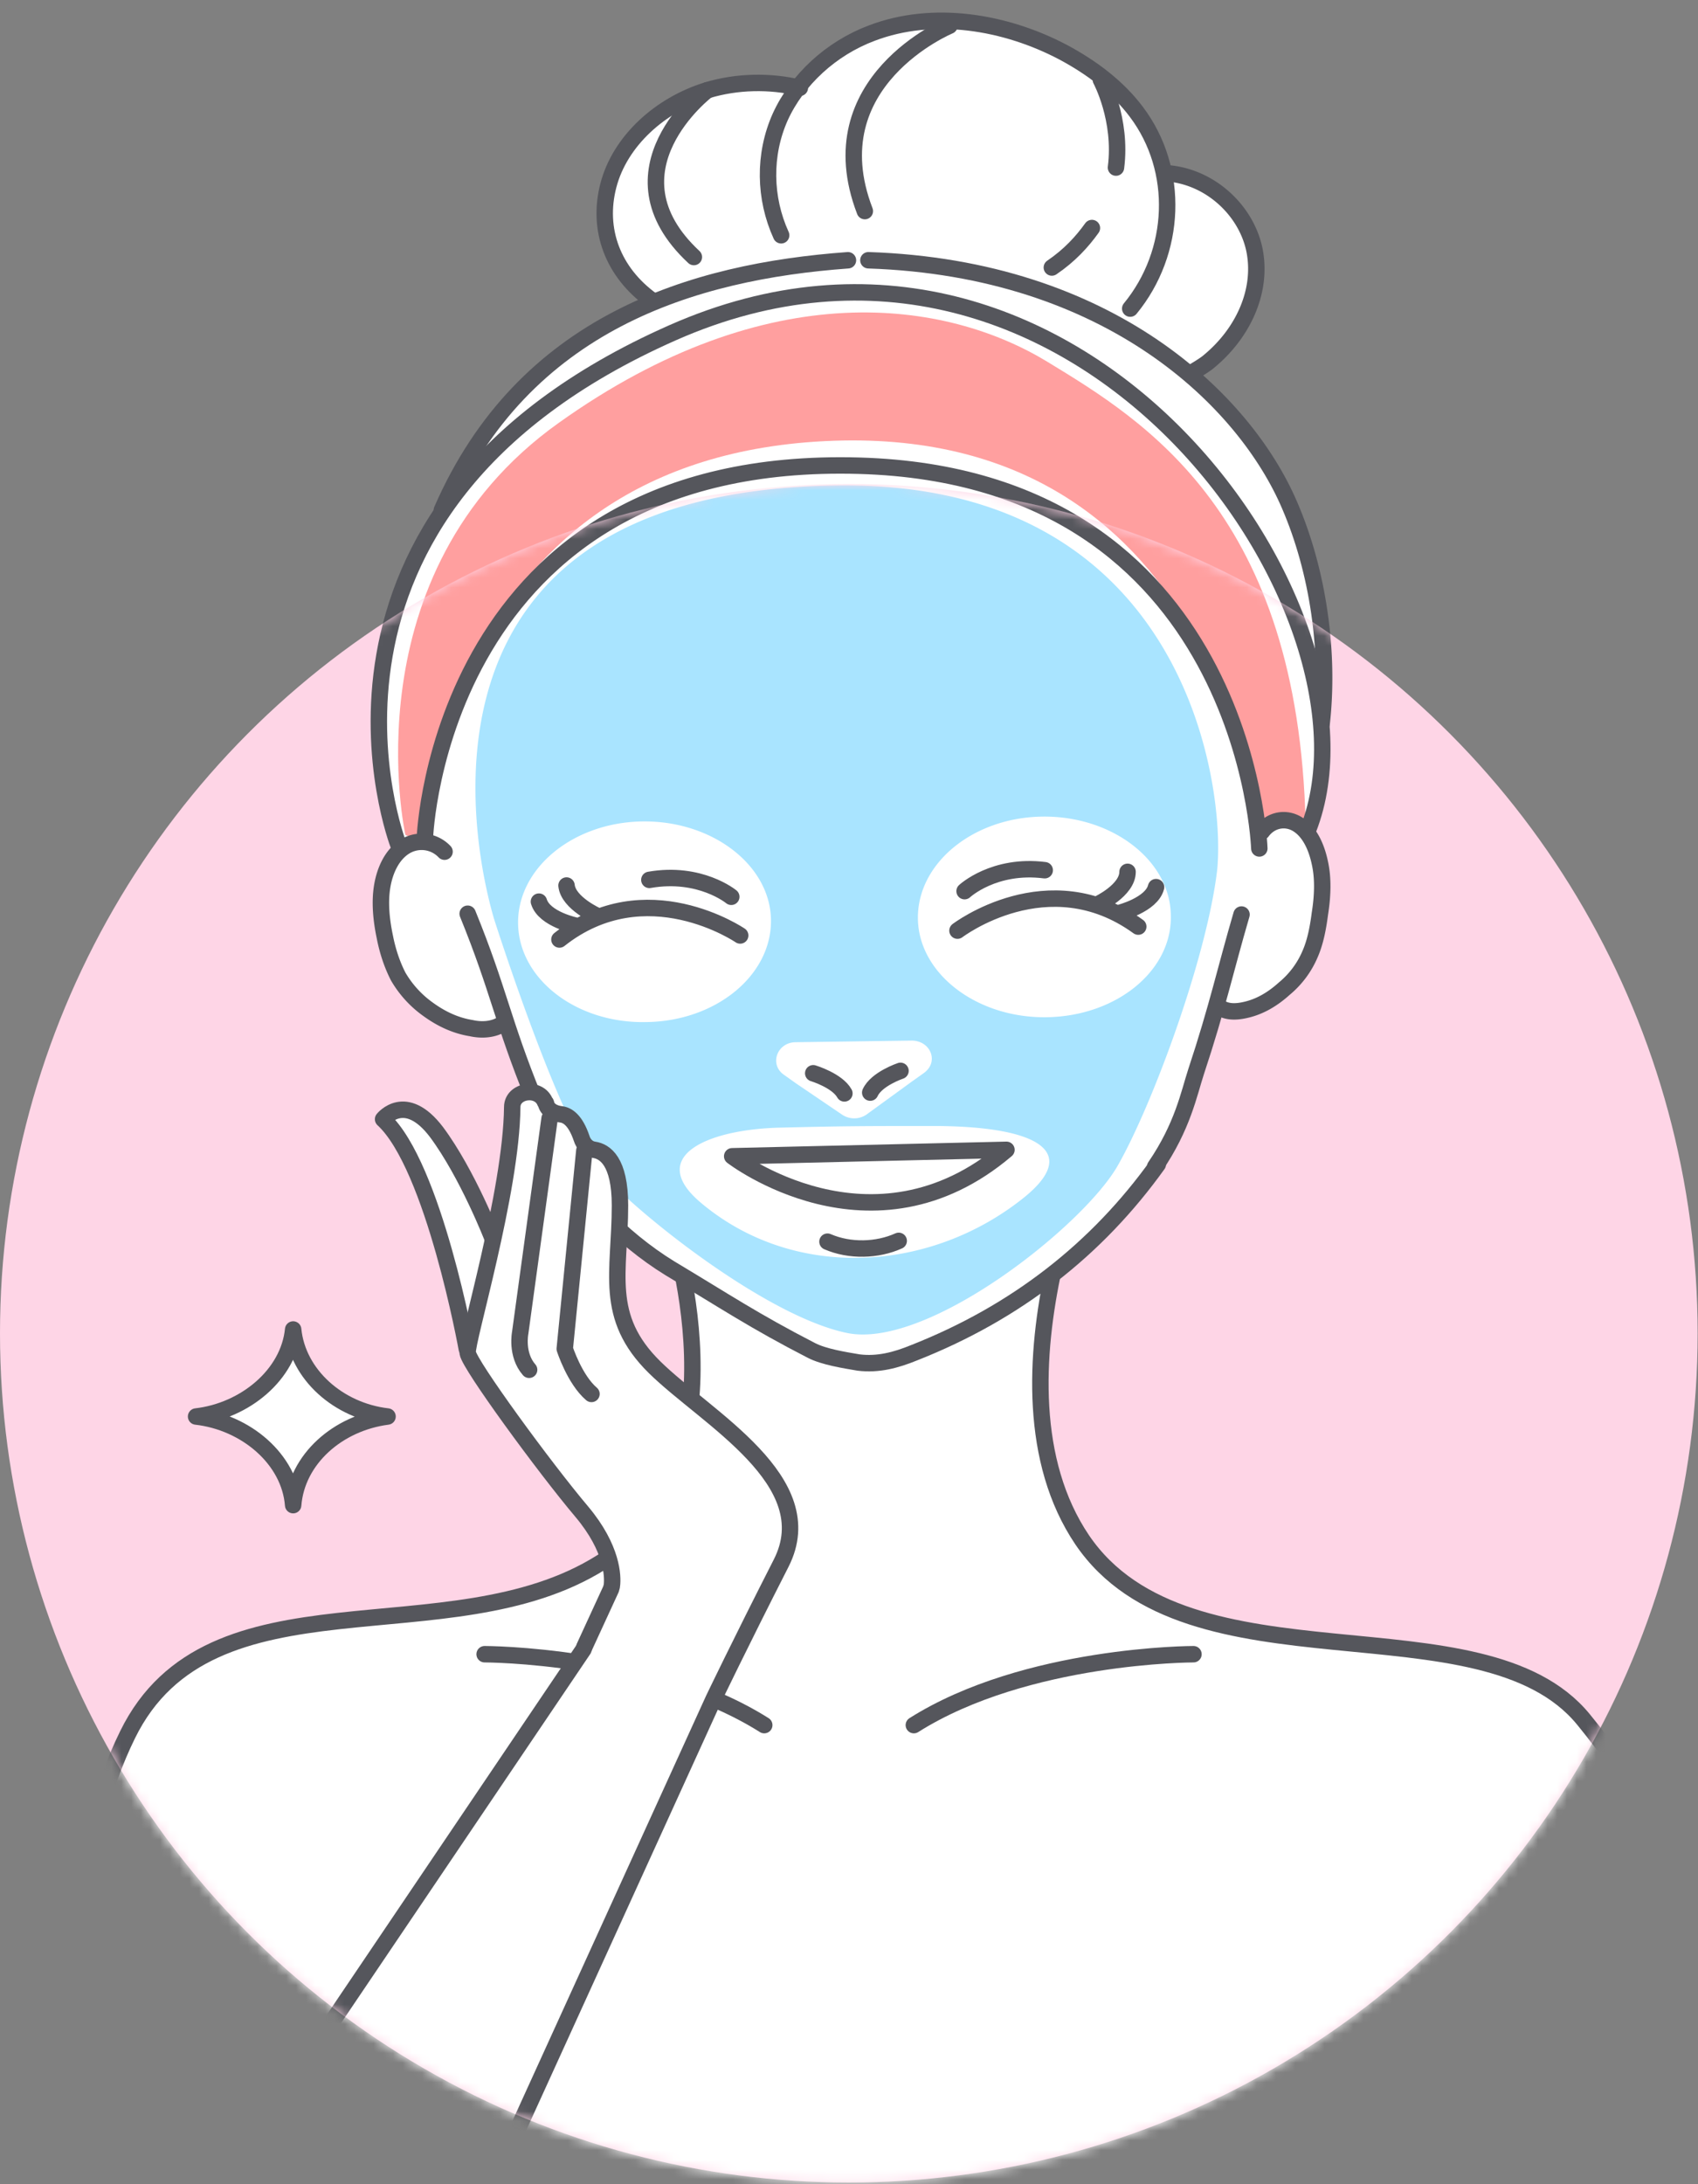
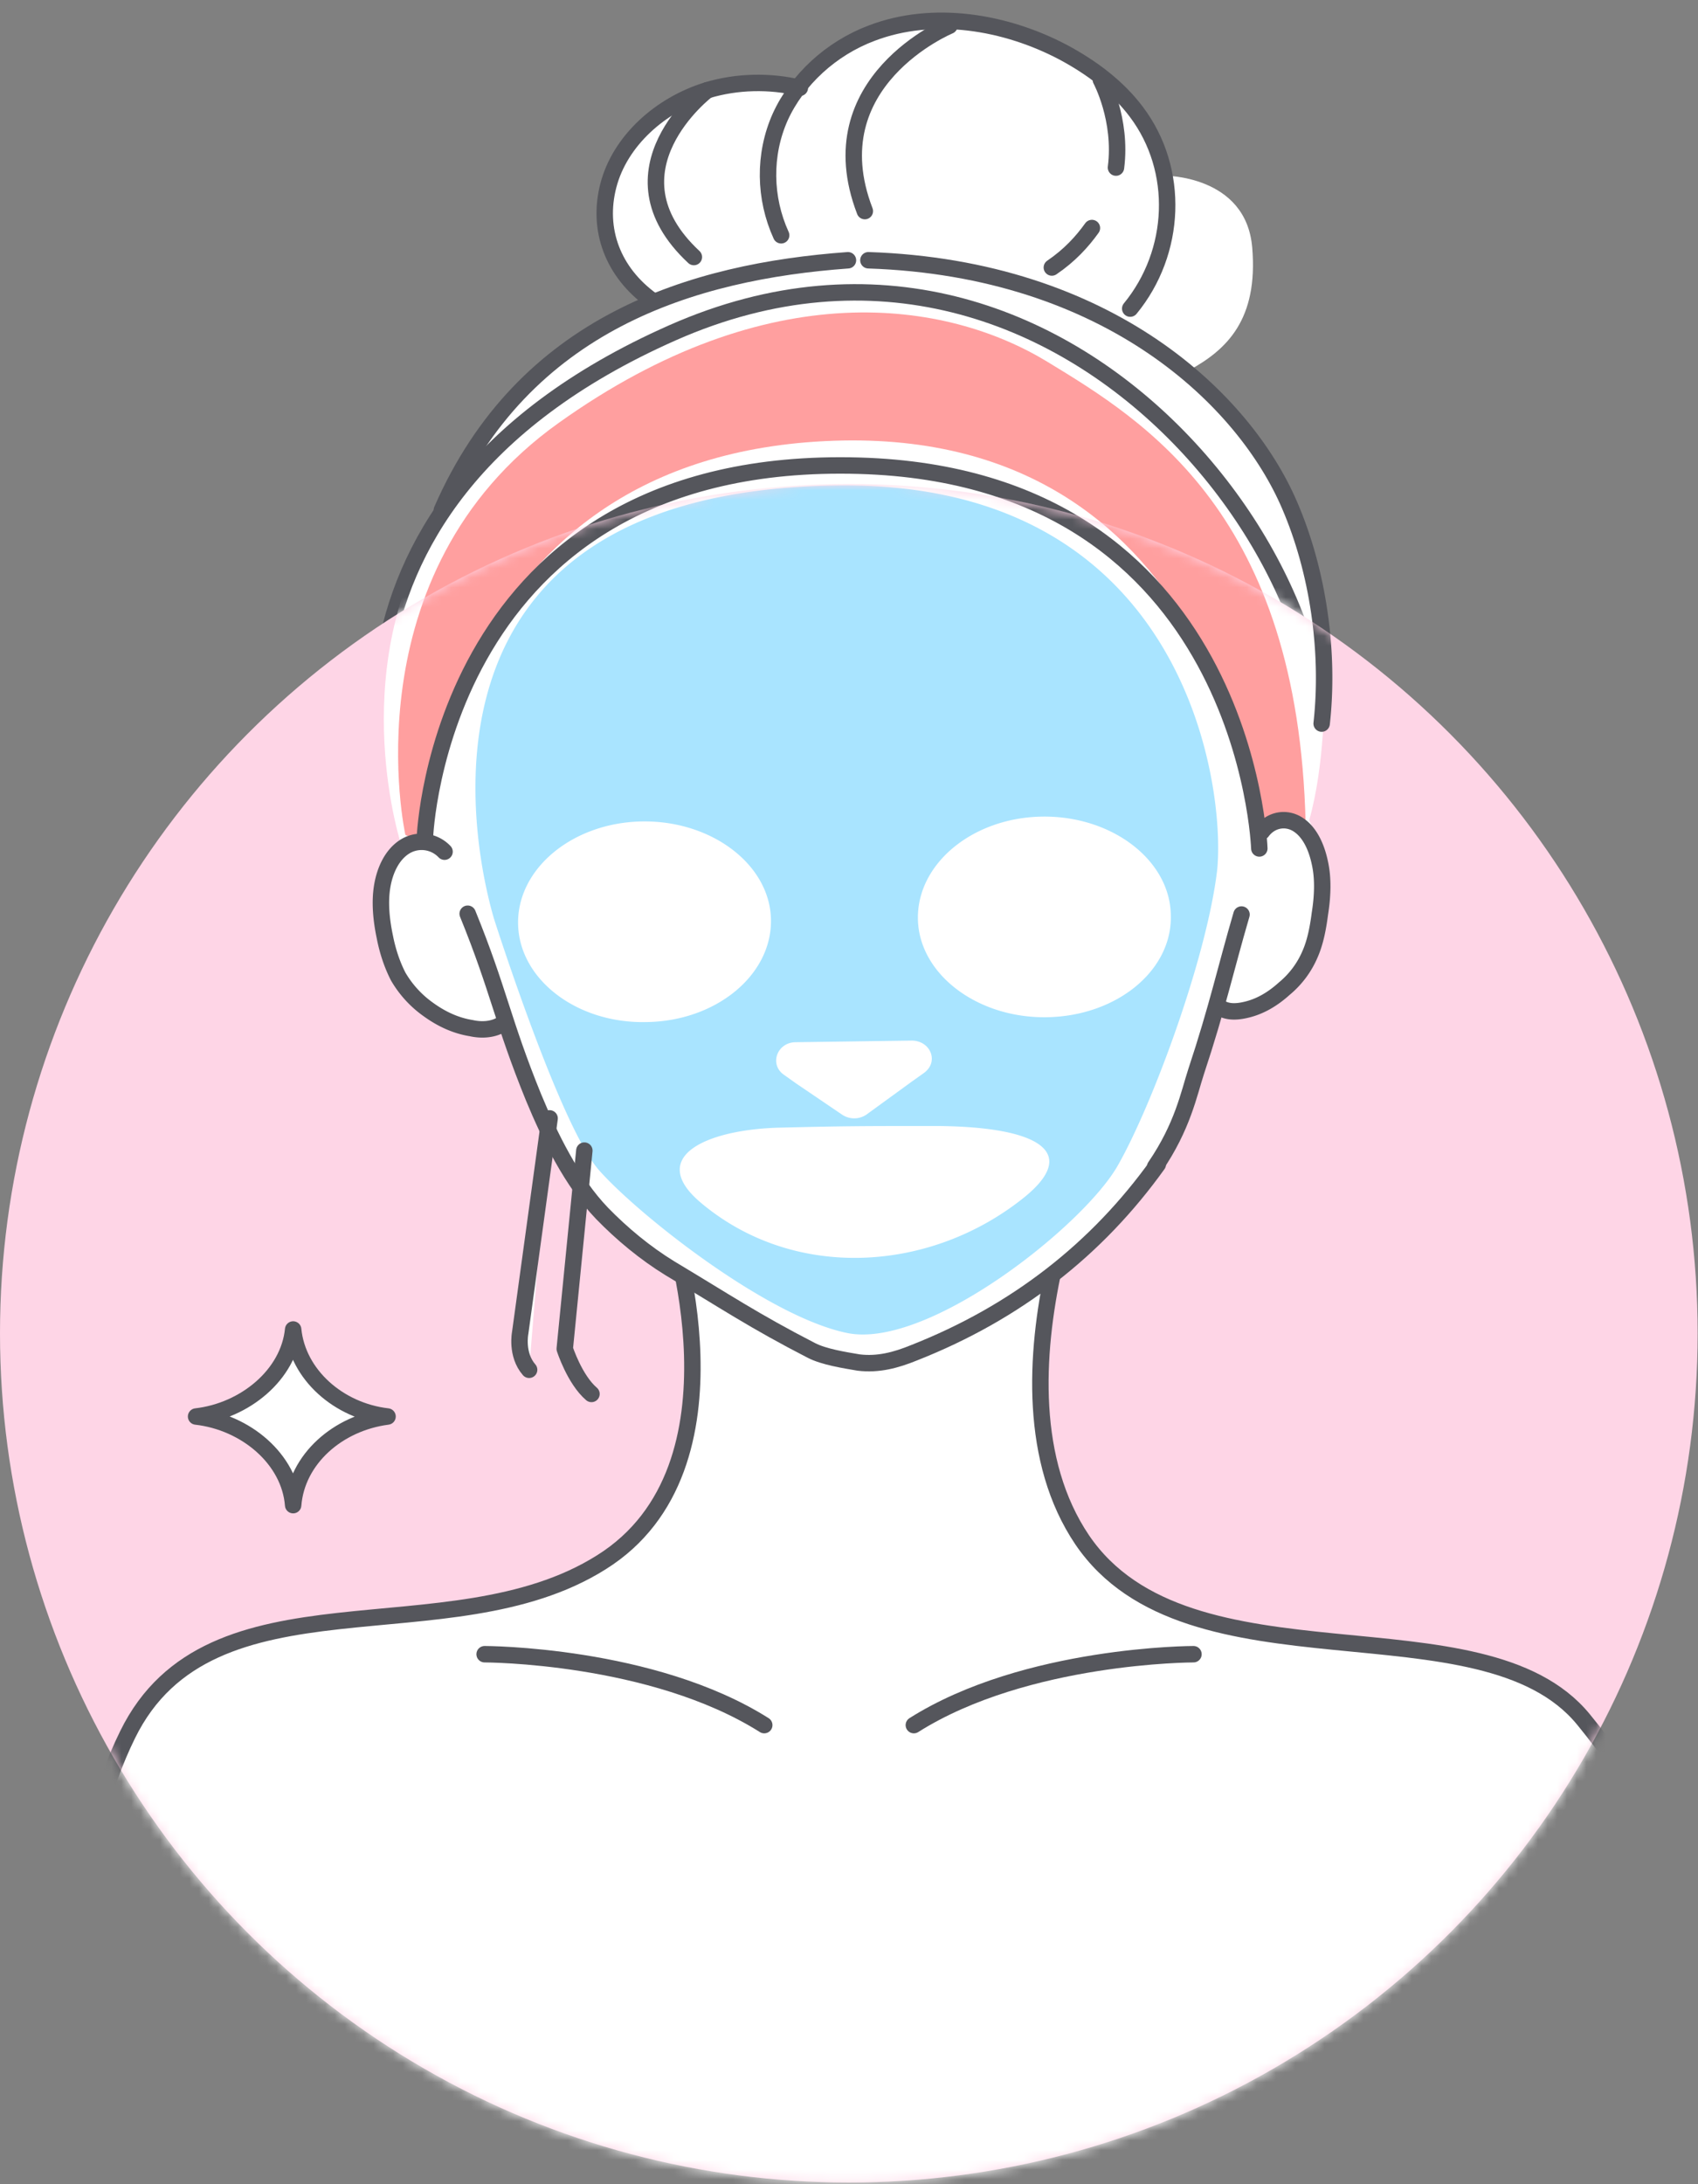
<svg xmlns="http://www.w3.org/2000/svg" width="175" height="225" fill="none">
  <rect width="100%" height="100%" fill="#808080" stroke="none" />
  <mask id="a" maskUnits="userSpaceOnUse" x="30" y="0" width="114" height="85">
    <path fill="#C4C4C4" d="M30.38 0h113.562v84.629H30.38z" />
  </mask>
  <g mask="url(#a)">
    <path d="M67.381 31.126s-11.105-9.38.275-19.173c0 0 6.241-5.23 14.593-3.072 0 0 7.525-10.873 24.871-4.648 0 0 12.022 4.897 12.848 13.862 0 0 8.444-.083 9.086 7.387.642 7.47-2.661 10.541-6.424 12.616 0 0 13.674 7.803 13.858 33.118 0 0 .092 7.47-1.56 13.281 0 0 3.028 6.391.642 11.786-2.386 5.396-4.313 7.72-9.82 7.471l-3.854 10.956s-3.58 9.213-13.583 16.102c-10.004 6.973-14.5 9.712-19.548 9.546-5.048-.166-18.172-8.964-19.64-9.961-1.469-.996-8.902-5.146-11.747-11.786-2.845-6.64-5.231-13.28-5.231-13.28s-6.884 2.158-11.289-5.478c-4.405-7.637.55-12.617.55-12.617s-5.873-17.597 3.305-33.035l4.13-6.557c-.092 0 3.028-9.13 18.538-16.518z" fill="#fff" />
    <path d="M41.777 85.99S35.81 59.099 57.562 43.577c21.75-15.521 40.014-12.616 50.385-6.308 10.095 6.142 25.88 15.688 26.614 47.644 0 0-4.038-1.495-4.956 1.328 0 0-3.212-42.249-43.684-40.838-40.473 1.411-42.034 40.92-42.034 40.92s-1.927-.082-2.11-.331z" fill="#FF9F9F" />
    <path d="M67.2 30.96c-4.038-2.905-5.69-7.304-4.496-11.87 1.193-4.565 5.323-8.3 10.187-9.794 3.028-.913 6.424-.996 9.544-.249" stroke="#55565C" stroke-width="1.694" stroke-miterlimit="10" stroke-linecap="round" stroke-linejoin="round" />
    <path d="M80.507 24.237c-1.743-3.818-1.835-8.3-.091-12.201 1.743-3.818 5.23-7.056 9.452-8.633C96.201.996 103.635 2.241 109.6 5.395c2.937 1.577 5.598 3.57 7.526 6.143 4.497 5.976 4.13 14.442-.643 20.252" stroke="#55565C" stroke-width="1.694" stroke-miterlimit="10" stroke-linecap="round" stroke-linejoin="round" />
-     <path d="M120.244 17.846c4.589.332 8.352 3.984 9.086 8.134s-1.285 8.383-4.68 11.205c-.459.415-1.469.996-2.019 1.328m7.435 47.146c.917-1.245 2.478-1.494 3.671-.747 1.193.747 1.927 2.241 2.294 3.984.367 1.66.275 3.486 0 5.23-.184 1.41-.459 2.904-1.01 4.15a9.359 9.359 0 0 1-2.661 3.568c-1.193 1.079-2.478 1.827-3.855 2.159-1.009.249-2.11.332-2.936-.332" stroke="#55565C" stroke-width="1.694" stroke-miterlimit="10" stroke-linecap="round" stroke-linejoin="round" />
    <path d="M89.5 26.81c24.962.83 38.82 14.526 43.409 25.233 2.937 6.806 4.13 15.107 3.304 22.494M45.542 52.541c8.444-19.34 25.88-24.569 41.85-25.73M43.795 86.24s1.468-39.51 44.786-38.264c39.923 1.162 41.207 39.426 41.207 39.426" stroke="#55565C" stroke-width="1.694" stroke-miterlimit="10" stroke-linecap="round" stroke-linejoin="round" />
    <path d="M41.045 86.986S27.83 52.623 69.312 34.28c41.482-18.344 74.338 28.553 65.527 51.13M97.85 2.656s-13.858 5.727-8.718 19.09M72.888 9.297s-10.92 8.3-1.376 17.181m41.023-2.988c-1.009 1.41-2.294 2.822-4.13 4.067m5.05-19.34s2.203 4.067 1.56 9.047" stroke="#55565C" stroke-width="1.694" stroke-miterlimit="10" stroke-linecap="round" stroke-linejoin="round" />
    <path d="M86.841 50.632c-45.153.58-37.628 36.853-35.333 44.655 0 0 6.791 21.332 10.83 25.897 4.037 4.565 17.345 15.106 25.604 16.766 8.352 1.661 24.504-11.205 27.9-17.347 3.487-6.142 9.086-21.166 10.187-30.296.918-8.798-3.304-40.173-39.188-39.675zm-4.222 57.354l5.966-.083 5.965-.083c1.928 0 2.845 2.159 1.285 3.321l-1.285.913-4.68 3.403a2.242 2.242 0 0 1-2.478 0l-4.773-3.237-1.284-.913c-1.469-1.079-.643-3.321 1.284-3.321zm-28.633-12.2c-.092-5.728 5.69-10.46 12.848-10.542 7.159-.083 13.124 4.482 13.216 10.126.091 5.727-5.69 10.458-12.849 10.541-7.158.166-13.124-4.399-13.215-10.126zm52.22 28.137c-9.637 7.802-23.77 8.715-33.407.581-5.598-4.731.643-7.553 8.26-7.719 6.792-.166 8.719-.166 16.153-.166 10.37.083 14.684 2.656 8.994 7.304zm2.202-18.51c-7.158.083-13.124-4.482-13.215-10.126-.092-5.727 5.69-10.458 12.848-10.541 7.159-.083 13.124 4.482 13.216 10.126.183 5.727-5.599 10.458-12.849 10.541z" fill="#A9E4FF" />
  </g>
  <ellipse cx="87.481" cy="137.348" rx="87.481" ry="87.482" fill="#FED5E6" />
  <mask id="b" maskUnits="userSpaceOnUse" x="0" y="49" width="175" height="176">
    <ellipse cx="87.481" cy="137.348" rx="87.481" ry="87.482" fill="#FED5E6" />
  </mask>
  <g mask="url(#b)">
    <path d="M23.149 243.364l136.561-6.474s5.69 1.992 12.665-1.162c6.975-3.154-3.028-12.451-1.284-24.486 1.743-12.036 3.303-20.502-7.893-34.114-10.462-12.783-40.748-2.407-51.67-18.51-10.921-16.185 2.387-43.991 2.387-43.991s-45.796-3.984-44.97 11.039c0 0 8.719 25.482-6.975 35.276-15.694 9.878-40.29.332-48.825 17.763-5.23 10.624-5.69 23.905-2.202 41.003 0 0-6.149 35.857 12.206 23.656z" fill="#fff" stroke="#55565C" stroke-width="1.694" stroke-miterlimit="10" stroke-linecap="round" stroke-linejoin="round" />
    <path d="M49.947 170.405s17.254 0 28.818 7.304m44.236-7.304s-17.254 0-28.818 7.304" stroke="#55565C" stroke-width="1.694" stroke-miterlimit="10" stroke-linecap="round" stroke-linejoin="round" />
    <path d="M67.382 31.126s-11.105-9.38.275-19.173c0 0 6.24-5.23 14.592-3.072 0 0 7.526-10.873 24.871-4.648 0 0 12.023 4.897 12.849 13.862 0 0 8.443-.083 9.086 7.387.642 7.47-2.662 10.541-6.425 12.616 0 0 13.675 7.803 13.858 33.118 0 0 .092 7.47-1.56 13.281 0 0 3.029 6.391.643 11.786-2.387 5.396-4.314 7.72-9.82 7.471l-3.855 10.956s-3.579 9.213-13.583 16.102c-10.003 6.973-14.5 9.712-19.548 9.546-5.047-.166-18.171-8.964-19.64-9.961-1.468-.996-8.902-5.146-11.747-11.786-2.845-6.64-5.231-13.28-5.231-13.28s-6.883 2.158-11.288-5.478c-4.406-7.637.55-12.617.55-12.617s-5.873-17.597 3.304-33.035l4.13-6.557c-.092 0 3.029-9.13 18.539-16.518z" fill="#fff" />
    <path d="M41.777 85.99s-5.965-26.892 15.785-42.414c21.751-15.521 40.014-12.616 50.385-6.308 10.095 6.142 25.881 15.688 26.615 47.644 0 0-4.038-1.495-4.956 1.328 0 0-3.212-42.249-43.685-40.838-40.473 1.411-42.033 40.92-42.033 40.92s-1.927-.082-2.111-.331z" fill="#FF9F9F" />
    <path d="M48.2 94.125c3.213 7.886 3.58 11.04 6.792 18.925 1.652 3.984 3.946 8.715 7.067 11.952 2.019 2.075 4.405 4.067 6.975 5.644 5.69 3.404 8.626 5.396 14.592 8.467 1.285.664 3.396.996 4.864 1.245 2.019.249 3.855-.249 5.69-.996 10.554-4.15 18.906-10.708 25.146-19.423" stroke="#55565C" stroke-width="1.694" stroke-miterlimit="10" stroke-linecap="round" stroke-linejoin="round" />
    <path d="M127.953 94.208c-1.652 5.644-2.478 9.546-4.68 16.186-.734 2.241-1.377 5.644-4.222 9.794" stroke="#55565C" stroke-width="1.694" stroke-miterlimit="10" stroke-linecap="round" stroke-linejoin="round" />
    <path d="M130.066 85.659c.918-1.245 2.478-1.494 3.671-.747 1.193.747 1.927 2.241 2.294 3.984.368 1.66.276 3.486 0 5.23-.183 1.41-.458 2.904-1.009 4.15a9.361 9.361 0 0 1-2.662 3.568c-1.193 1.079-2.478 1.827-3.854 2.159-1.01.249-2.111.332-2.937-.332M45.815 87.734a3.26 3.26 0 0 0-4.13-.498c-1.285.83-2.02 2.407-2.295 4.067-.275 1.66-.092 3.486.276 5.23.275 1.41.734 2.821 1.376 4.066a10.83 10.83 0 0 0 3.12 3.403c1.377.996 2.846 1.66 4.406 1.909 1.101.249 2.386.166 3.304-.498M89.5 26.81c24.963.83 38.821 14.526 43.409 25.233 2.937 6.806 4.13 15.107 3.304 22.494m-90.67-21.996c8.443-19.34 25.88-24.569 41.85-25.73" stroke="#55565C" stroke-width="1.694" stroke-miterlimit="10" stroke-linecap="round" stroke-linejoin="round" />
    <path d="M43.795 86.24s1.469-39.51 44.787-38.264c39.922 1.162 41.207 39.426 41.207 39.426" stroke="#55565C" stroke-width="1.694" stroke-miterlimit="10" stroke-linecap="round" stroke-linejoin="round" />
-     <path d="M41.046 86.986S27.83 52.623 69.312 34.28c41.483-18.344 74.338 28.553 65.528 51.13M76.286 96.365s-9.728-6.64-18.63.415m17.711-4.399s-3.212-2.656-8.443-1.743M61.6 94.374s-3.028-1.328-3.212-3.154m1.009 4.15s-3.303-.665-3.854-2.49m43.137 2.988s9.361-7.138 18.631-.415M99.412 91.8s3.029-2.821 8.26-2.157m5.509 3.487s3.029-1.412 3.029-3.32m-.828 4.232s3.304-.83 3.763-2.656M83.813 110.56s2.478.747 3.212 2.075m5.782-2.324s-2.478.83-3.12 2.241m-4.406 15.356c2.295.996 5.14.913 7.342-.083m11.104-9.379c-13.859 11.786-28.267.664-28.267.664l28.267-.664z" stroke="#55565C" stroke-width="1.694" stroke-miterlimit="10" stroke-linecap="round" stroke-linejoin="round" />
    <path d="M20.21 145.919c5.047-.581 9.544-4.316 10.003-8.964.459 4.648 4.68 8.383 9.728 8.964-5.14.664-9.361 4.399-9.728 9.13-.367-4.731-4.864-8.549-10.004-9.13zm131.238-80.097c5.414-.416 10.37-4.234 11.104-9.214.276 4.98 4.497 9.13 9.912 9.96-5.506.499-10.095 4.317-10.738 9.38-.275-4.98-4.864-9.213-10.278-10.126z" fill="#fff" stroke="#55565C" stroke-width="1.694" stroke-miterlimit="10" stroke-linecap="round" stroke-linejoin="round" />
    <path d="M86.25 50.006c-45.153.58-37.628 36.853-35.333 44.655 0 0 6.791 21.332 10.83 25.897 4.037 4.565 17.345 15.107 25.605 16.767 8.351 1.66 24.503-11.206 27.899-17.348 3.488-6.142 9.086-21.166 10.187-30.296.918-8.798-3.304-40.173-39.188-39.675zm-4.222 57.355l5.966-.083 5.965-.083c1.928 0 2.845 2.158 1.285 3.32l-1.285.913-4.68 3.403a2.242 2.242 0 0 1-2.478 0l-4.773-3.237-1.284-.913c-1.469-1.079-.643-3.32 1.284-3.32zM53.395 95.159c-.092-5.727 5.69-10.458 12.848-10.541 7.159-.083 13.124 4.482 13.216 10.126.092 5.728-5.69 10.459-12.849 10.542-7.158.166-13.123-4.399-13.215-10.127zm52.22 28.138c-9.637 7.803-23.77 8.716-33.406.581-5.599-4.731.642-7.553 8.26-7.719 6.79-.166 8.718-.166 16.152-.166 10.37.083 14.684 2.656 8.994 7.304zm2.202-18.509c-7.158.083-13.123-4.482-13.215-10.127-.092-5.727 5.69-10.458 12.848-10.541 7.159-.083 13.124 4.482 13.216 10.126.183 5.728-5.598 10.459-12.849 10.542z" fill="#A9E4FF" />
-     <path d="M48.109 138.947s-3.396-18.842-8.627-23.656c0 0 2.294-2.905 5.506 1.328 3.212 4.316 5.782 10.957 5.782 10.957s3.029 7.221-2.661 11.371z" fill="#fff" stroke="#55565C" stroke-width="1.694" stroke-miterlimit="10" stroke-linecap="round" stroke-linejoin="round" />
-     <path d="M73.533 175.053s2.661-5.561 6.975-14.027c4.313-8.467-7.71-14.941-13.032-20.17-5.323-5.229-3.58-9.794-3.58-16.684 0-4.565-1.56-5.561-2.661-5.727-.643-.083-1.102-.581-1.285-1.162-.643-1.909-1.468-2.407-2.11-2.49-.735-.083-1.378-.415-1.561-1.079 0-.083 0-.083-.092-.166-.642-1.66-3.395-1.245-3.395.498-.092 8.798-4.773 24.237-4.59 25.316.184 1.245 7.893 11.786 11.748 16.351 3.212 3.818 3.212 6.724 3.12 7.554 0 .166-.092.332-.092.415l-2.753 5.976c0 .083-.092.166-.092.249l-50.017 74.038c0 .083-.092.083-.092.166-.55 1.079-7.525 13.945 2.937 20.17 10.004 5.976 21.2-5.312 24.688-10.79.091-.166.275-.332.367-.498l35.517-77.94z" fill="#fff" stroke="#55565C" stroke-width="1.694" stroke-miterlimit="10" stroke-linecap="round" stroke-linejoin="round" />
    <path d="M56.644 115.208l-3.029 22.078s-.458 2.242.918 3.819" fill="#fff" />
    <path d="M56.644 115.208l-3.029 22.078s-.458 2.242.918 3.819" stroke="#55565C" stroke-width="1.694" stroke-miterlimit="10" stroke-linecap="round" stroke-linejoin="round" />
-     <path d="M60.224 118.527l-2.019 20.419s1.01 3.154 2.754 4.648" fill="#fff" />
+     <path d="M60.224 118.527l-2.019 20.419" fill="#fff" />
    <path d="M60.224 118.527l-2.019 20.419s1.01 3.154 2.754 4.648" stroke="#55565C" stroke-width="1.694" stroke-miterlimit="10" stroke-linecap="round" stroke-linejoin="round" />
  </g>
</svg>